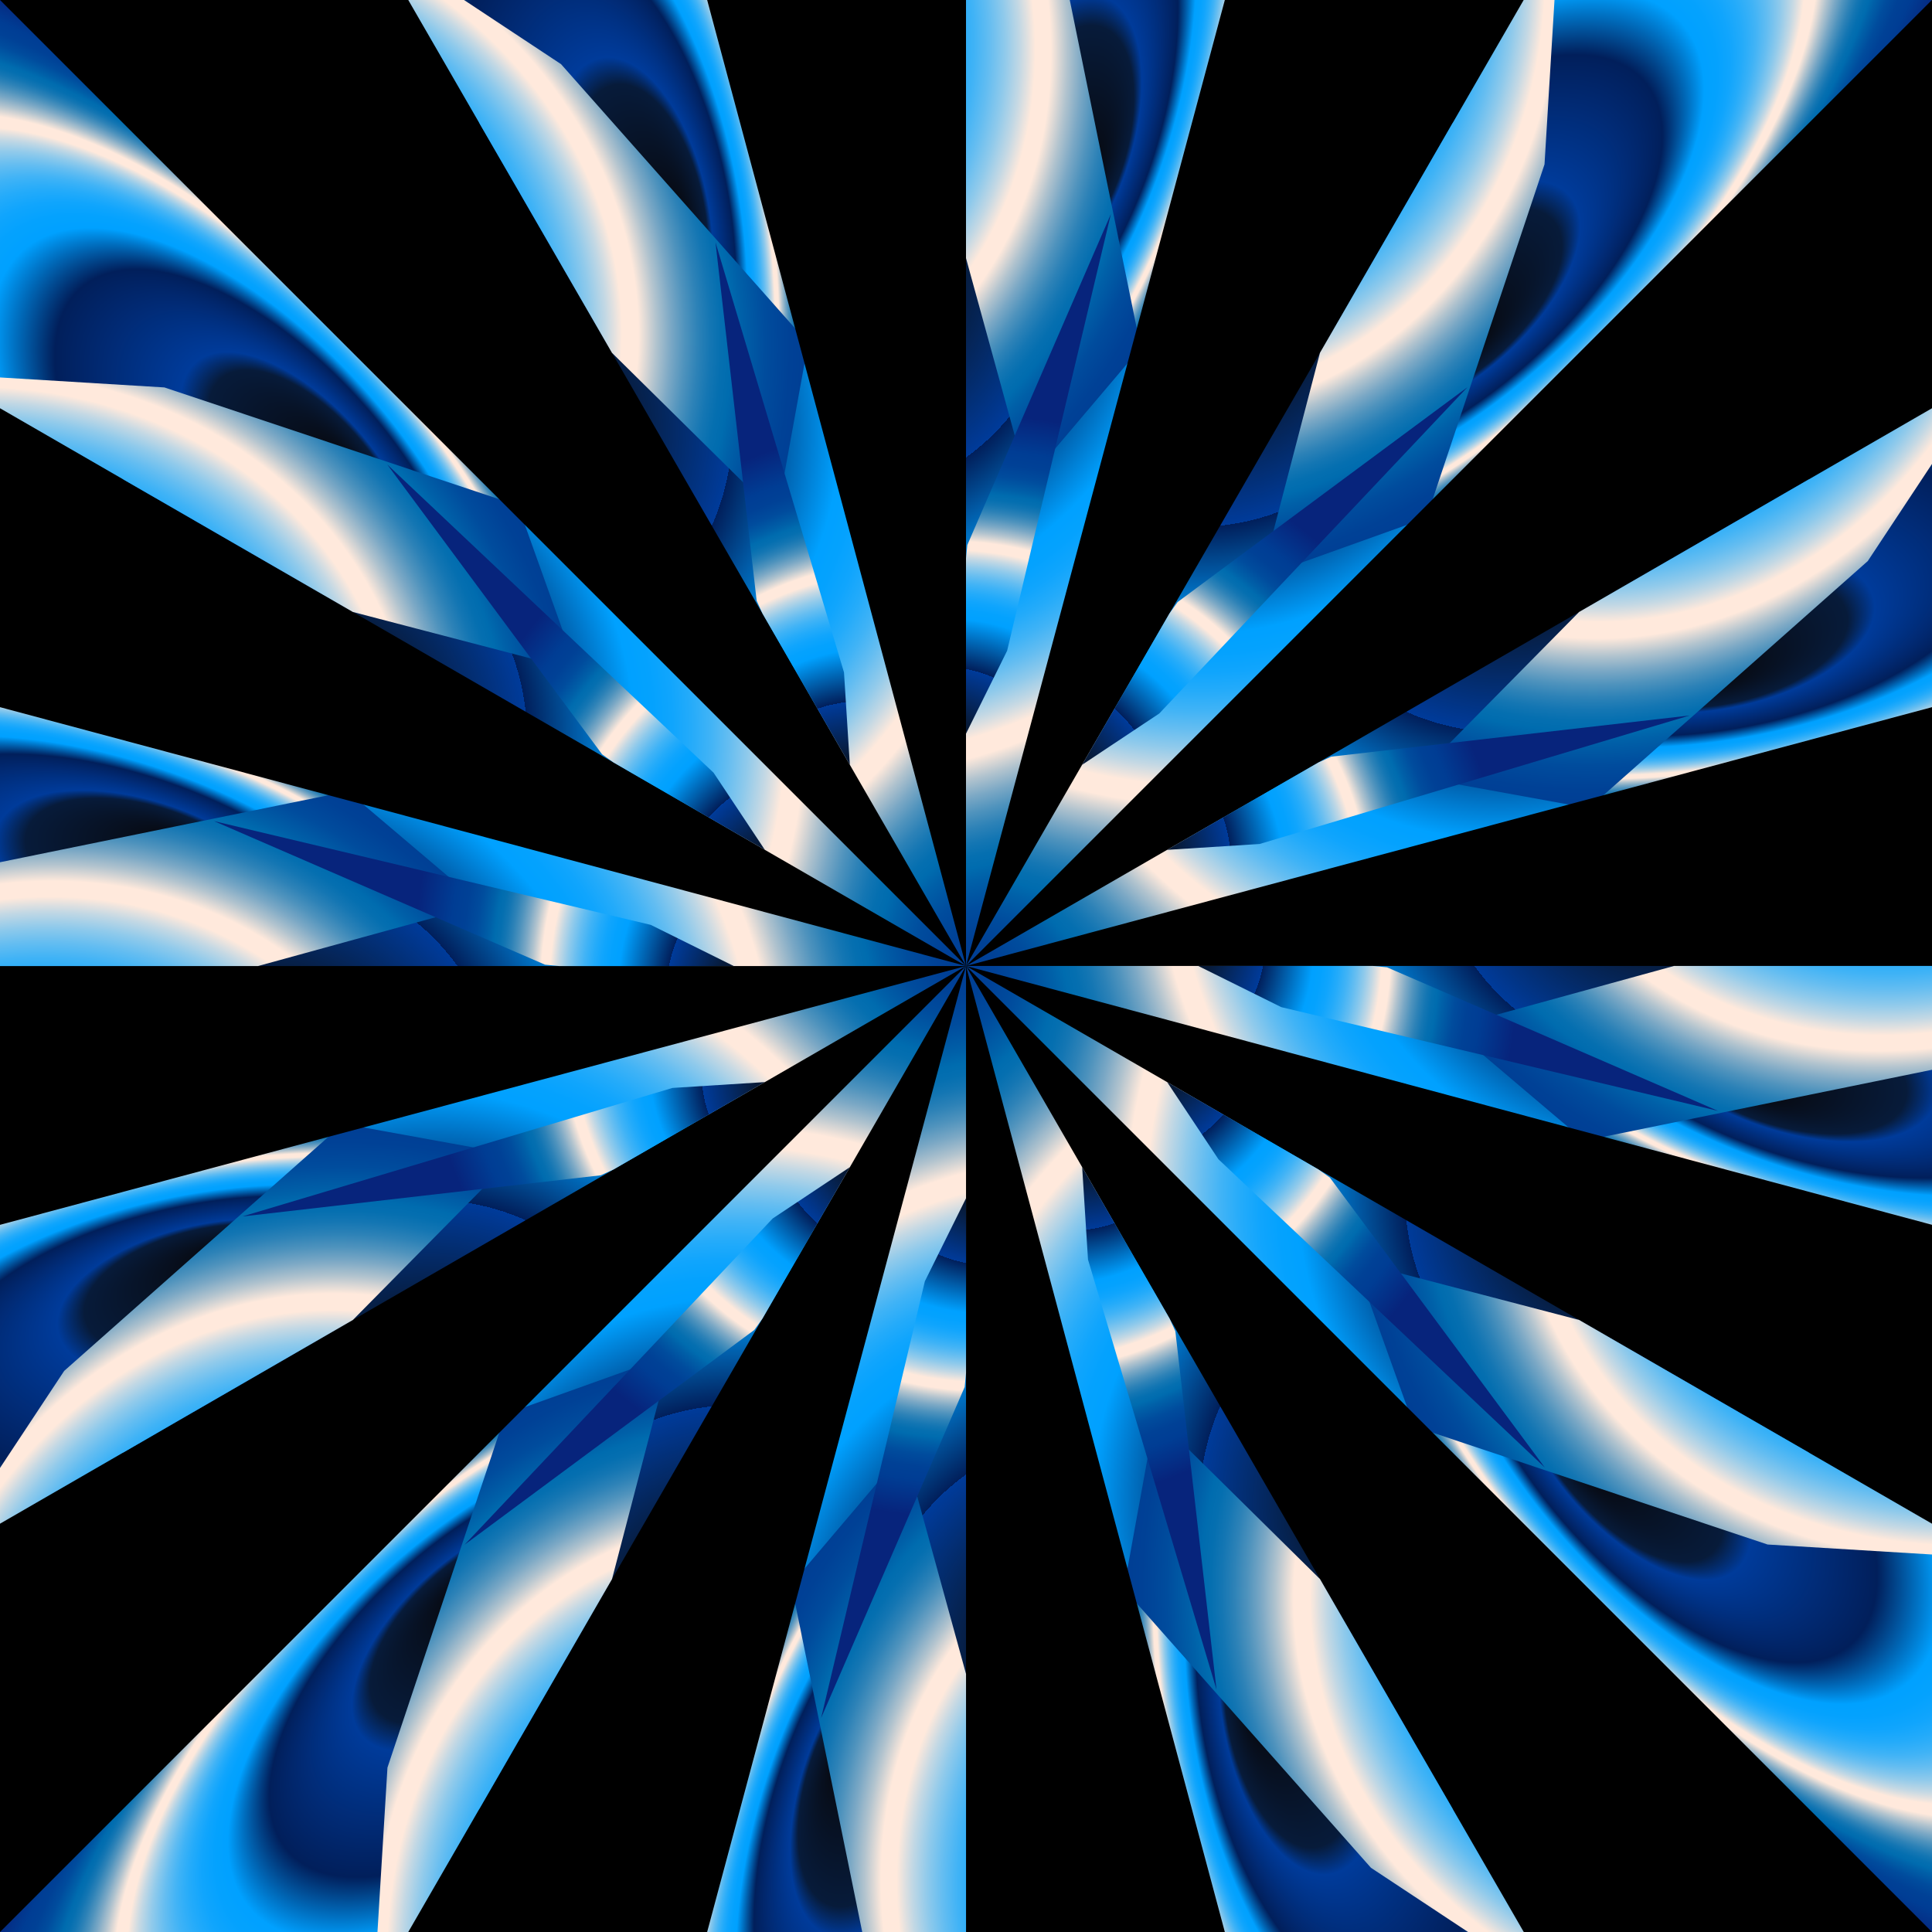
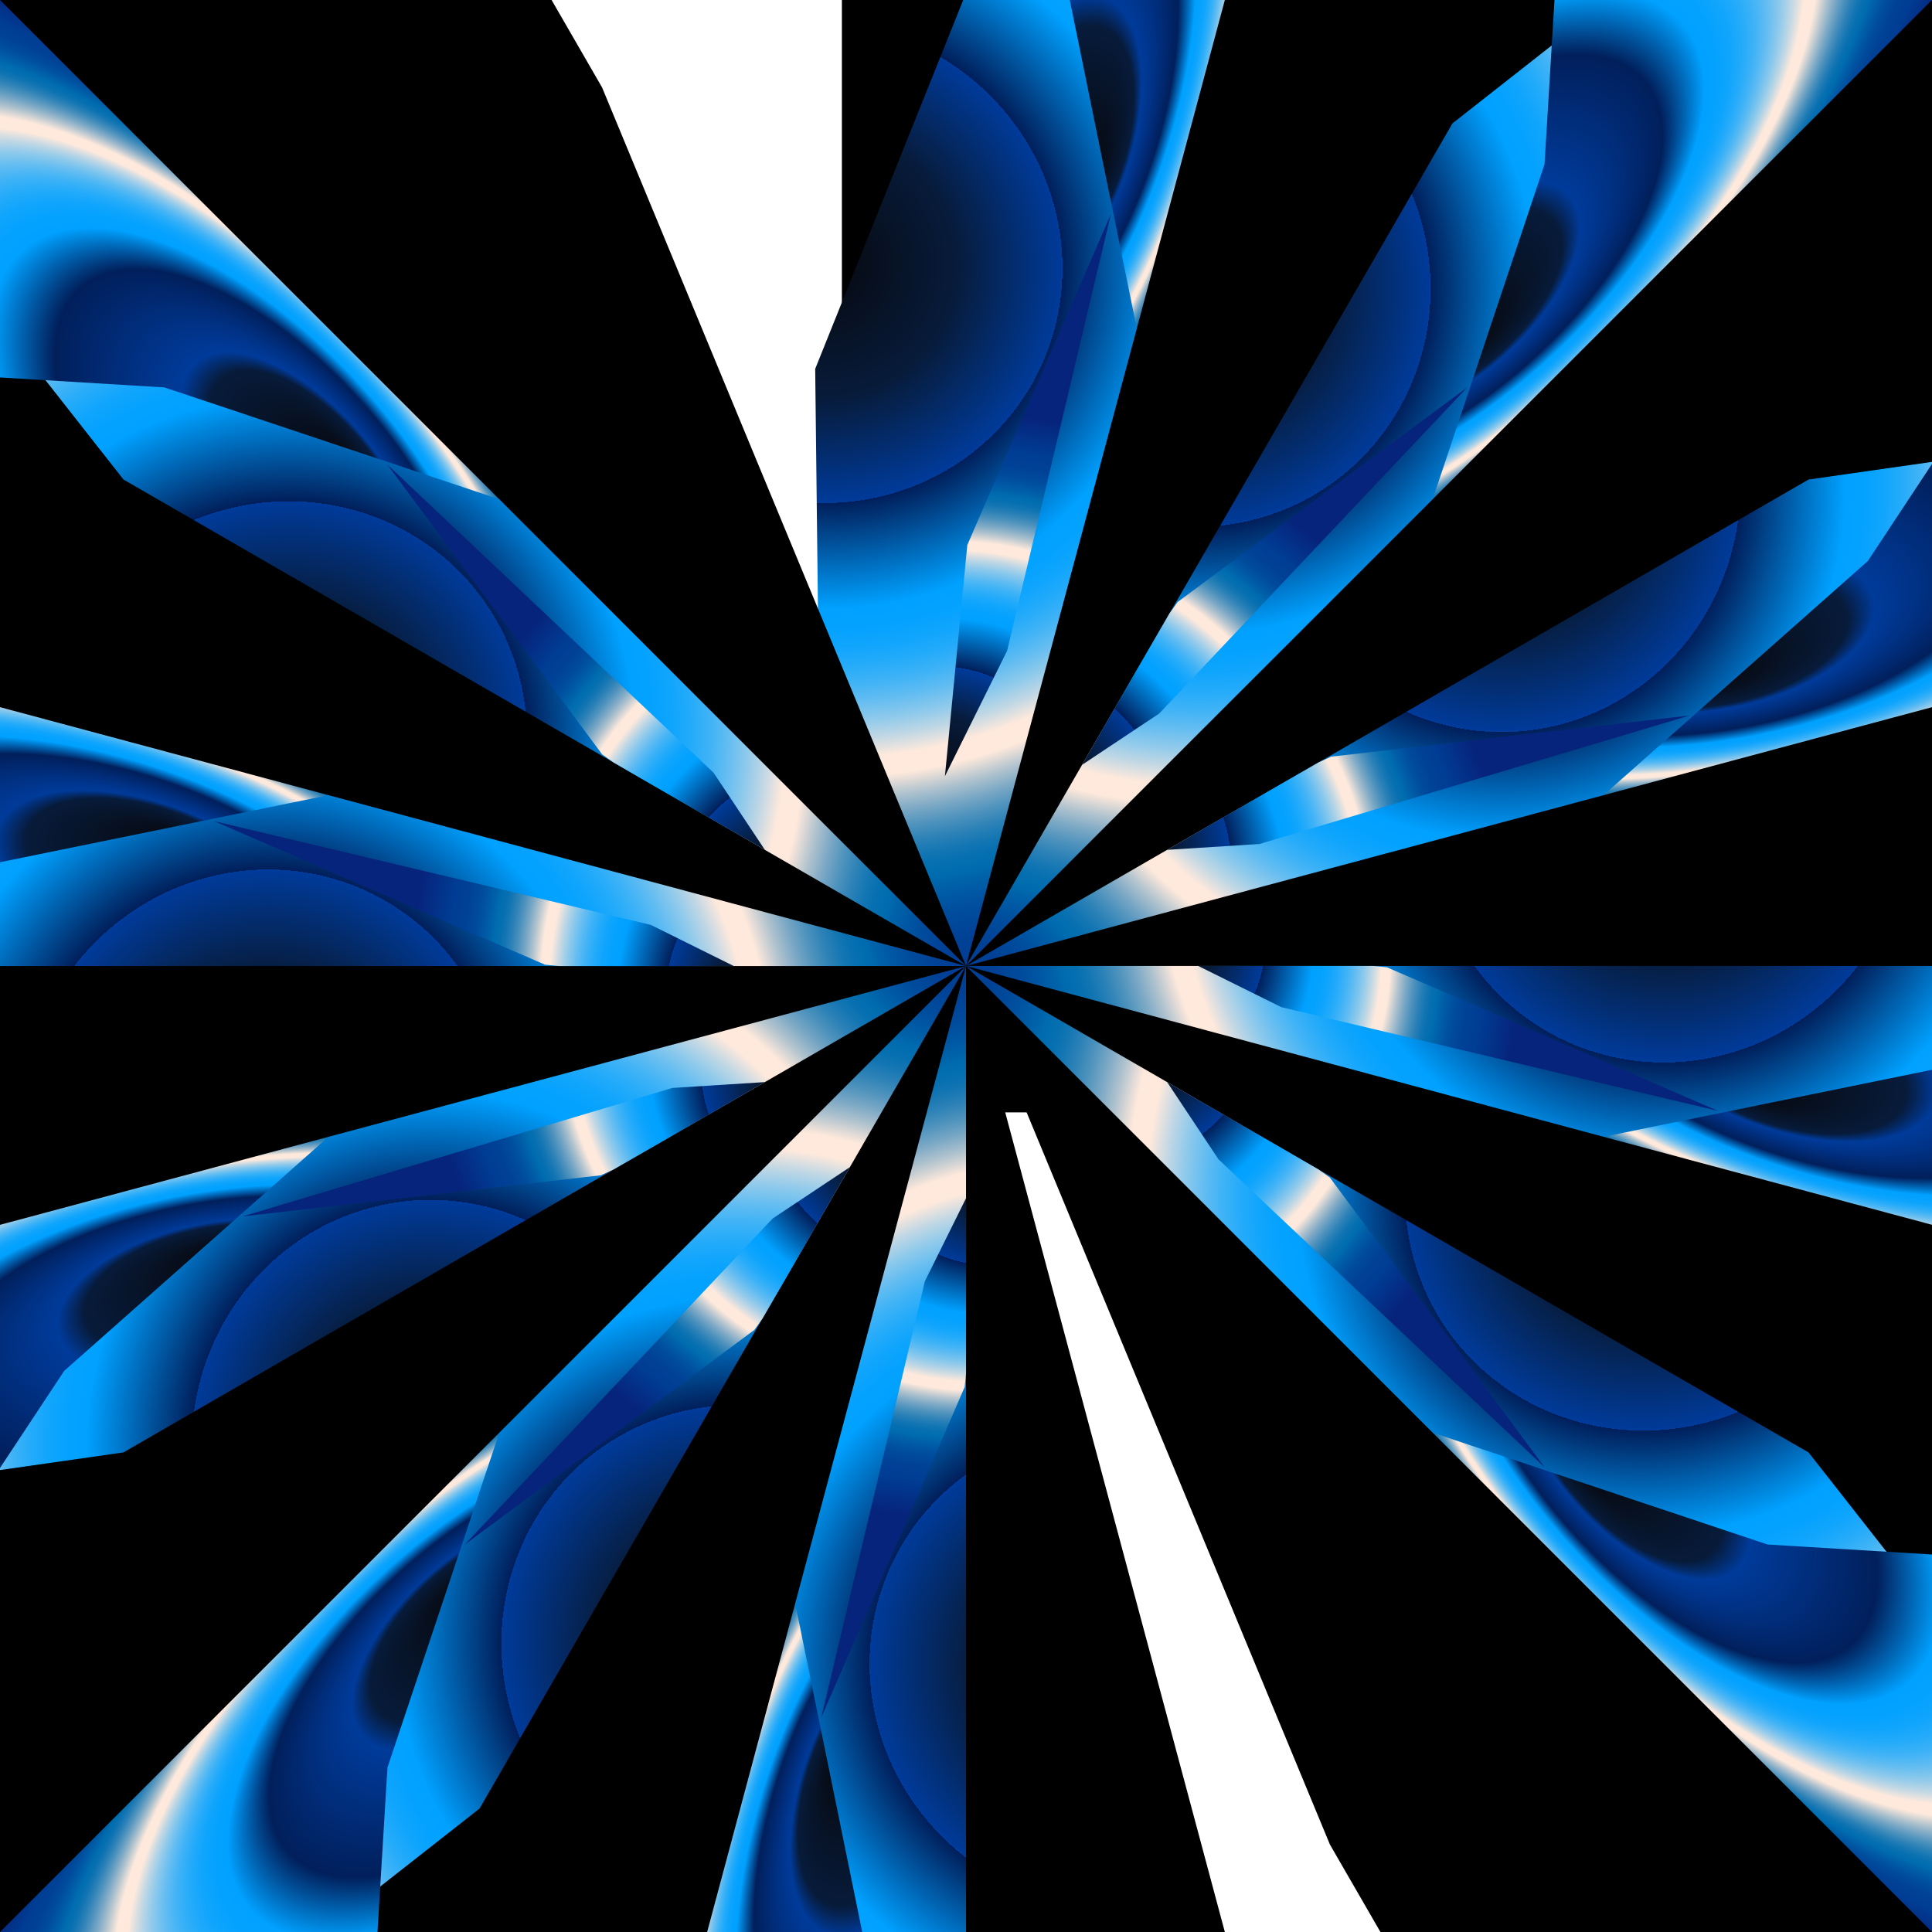
<svg xmlns="http://www.w3.org/2000/svg" xmlns:xlink="http://www.w3.org/1999/xlink" version="1.1" viewBox="0 0 3300 3300">
  <defs>
    <linearGradient id="b" x1="1082.4" x2="1259.9" y1="863.74" y2="863.74" gradientTransform="matrix(.203 -.979 -.979 -.203 1509.4 1619.7)" gradientUnits="userSpaceOnUse">
      <stop stop-color="#07080D" offset="0" />
      <stop stop-color="#071B3A" offset=".17" />
      <stop stop-color="#003B9A" offset=".204" />
      <stop stop-color="#011F5B" offset=".358" />
      <stop stop-color="#00A1FF" offset=".436" />
      <stop stop-color="#04A2FE" offset=".46" />
      <stop stop-color="#10A5FD" offset=".484" />
      <stop stop-color="#24ABFA" offset=".507" />
      <stop stop-color="#40B3F6" offset=".531" />
      <stop stop-color="#64BDF1" offset=".554" />
      <stop stop-color="#90CAEB" offset=".578" />
      <stop stop-color="#C3D8E4" offset=".601" />
      <stop stop-color="#FEE9DC" offset=".624" />
      <stop stop-color="#FFE9DC" offset=".624" />
      <stop stop-color="#FFE9DC" offset=".648" />
      <stop stop-color="#F0E2D9" offset=".653" />
      <stop stop-color="#B1C3CE" offset=".674" />
      <stop stop-color="#7BA8C5" offset=".695" />
      <stop stop-color="#4F93BD" offset=".715" />
      <stop stop-color="#2D82B7" offset=".734" />
      <stop stop-color="#1476B3" offset=".752" />
      <stop stop-color="#056FB0" offset=".768" />
      <stop stop-color="#006CAF" offset=".782" />
      <stop stop-color="#0060A8" offset=".798" />
      <stop stop-color="#004C9D" offset=".832" />
      <stop stop-color="#004196" offset=".867" />
      <stop stop-color="#003D94" offset=".903" />
      <stop stop-color="#07247C" offset="1" />
    </linearGradient>
    <linearGradient id="c" x1="1082.4" x2="1259.9" y1="863.74" y2="863.74" gradientTransform="matrix(.203 -.979 -.979 -.203 1509.4 1619.7)" gradientUnits="userSpaceOnUse">
      <stop stop-color="#07080D" offset="0" />
      <stop stop-color="#071B3A" offset=".17" />
      <stop stop-color="#003B9A" offset=".303" />
      <stop stop-color="#011F5B" offset=".125" />
      <stop stop-color="#00A1FF" offset=".436" />
      <stop stop-color="#04A2FE" offset=".46" />
      <stop stop-color="#10A5FD" offset=".484" />
      <stop stop-color="#24ABFA" offset=".507" />
      <stop stop-color="#40B3F6" offset=".531" />
      <stop stop-color="#64BDF1" offset=".554" />
      <stop stop-color="#90CAEB" offset=".578" />
      <stop stop-color="#C3D8E4" offset=".601" />
      <stop stop-color="#FEE9DC" offset=".624" />
      <stop stop-color="#FFE9DC" offset=".624" />
      <stop stop-color="#FFE9DC" offset=".648" />
      <stop stop-color="#F0E2D9" offset=".653" />
      <stop stop-color="#B1C3CE" offset=".674" />
      <stop stop-color="#7BA8C5" offset=".695" />
      <stop stop-color="#4F93BD" offset=".715" />
      <stop stop-color="#2D82B7" offset=".734" />
      <stop stop-color="#1476B3" offset=".752" />
      <stop stop-color="#056FB0" offset=".768" />
      <stop stop-color="#006CAF" offset=".782" />
      <stop stop-color="#0060A8" offset=".798" />
      <stop stop-color="#004C9D" offset=".832" />
      <stop stop-color="#004196" offset=".867" />
      <stop stop-color="#003D94" offset=".903" />
      <stop stop-color="#07247C" offset="1" />
    </linearGradient>
    <clipPath id="ae">
-       <path d="m1650-850-647.05 85.185 647.05 2414.8z" color="#000000" color-rendering="auto" fill="#fff" image-rendering="auto" shape-rendering="auto" solid-color="#000000" style="isolation:auto;mix-blend-mode:normal" />
-     </clipPath>
+       </clipPath>
    <clipPath id="ad">
      <path d="m1650-850 302.52 202.14 584.42 156.6 523.98 302.52 427.83 427.83 302.52 523.98 156.6 584.42 1.2e-11 605.04-156.6 584.42-302.52 523.98-427.83 427.83-523.98 302.52-584.42 156.6-605.04 1.3e-11 -584.42-156.6-523.98-302.52-427.83-427.83-302.52-523.98-156.6-584.42-1e-11 -605.04 156.6-584.42 302.52-523.98 427.83-427.83 523.98-302.52 239.89-273.55z" color="#000000" color-rendering="auto" fill="#fff" image-rendering="auto" shape-rendering="auto" solid-color="#000000" style="isolation:auto;mix-blend-mode:normal" />
    </clipPath>
    <clipPath id="ac">
      <path d="m1650-850-647.05 85.185 647.05 2414.8 302.52-2297.9z" color="#000000" color-rendering="auto" fill="#fff" image-rendering="auto" shape-rendering="auto" solid-color="#000000" style="isolation:auto;mix-blend-mode:normal" />
    </clipPath>
    <clipPath id="ab">
      <path d="m1003-764.81 647.05-85.185 1.2e-11 2500-886.94-2141.3z" color="#000000" color-rendering="auto" fill="#fff" image-rendering="auto" shape-rendering="auto" solid-color="#000000" style="isolation:auto;mix-blend-mode:normal" />
    </clipPath>
    <clipPath id="aa">
      <path d="m1650-850-647.05 85.185 647.05 2414.8 302.52-2297.9z" color="#000000" color-rendering="auto" fill="#fff" image-rendering="auto" shape-rendering="auto" solid-color="#000000" style="isolation:auto;mix-blend-mode:normal" />
    </clipPath>
    <clipPath id="z">
      <path d="m1003-764.81 647.05-85.185 1e-12 2500-886.94-2141.3z" color="#000000" color-rendering="auto" fill="#fff" image-rendering="auto" shape-rendering="auto" solid-color="#000000" style="isolation:auto;mix-blend-mode:normal" />
    </clipPath>
    <clipPath id="y">
      <path d="m1650-850-647.05 85.185 647.05 2414.8 302.52-2297.9z" color="#000000" color-rendering="auto" fill="#fff" image-rendering="auto" shape-rendering="auto" solid-color="#000000" style="isolation:auto;mix-blend-mode:normal" />
    </clipPath>
    <clipPath id="x">
      <path d="m1003-764.81 647.05-85.185v2500l-886.94-2141.3z" color="#000000" color-rendering="auto" fill="#fff" image-rendering="auto" shape-rendering="auto" solid-color="#000000" style="isolation:auto;mix-blend-mode:normal" />
    </clipPath>
    <clipPath id="w">
      <path d="m1650-850-647.05 85.185 647.05 2414.8 302.52-2297.9z" color="#000000" color-rendering="auto" fill="#fff" image-rendering="auto" shape-rendering="auto" solid-color="#000000" style="isolation:auto;mix-blend-mode:normal" />
    </clipPath>
    <clipPath id="v">
      <path d="m1003-764.81 647.05-85.185v2500l-886.94-2141.3z" color="#000000" color-rendering="auto" fill="#fff" image-rendering="auto" shape-rendering="auto" solid-color="#000000" style="isolation:auto;mix-blend-mode:normal" />
    </clipPath>
    <clipPath id="u">
      <path d="m1650-850-647.05 85.185 647.05 2414.8 302.52-2297.9z" color="#000000" color-rendering="auto" fill="#fff" image-rendering="auto" shape-rendering="auto" solid-color="#000000" style="isolation:auto;mix-blend-mode:normal" />
    </clipPath>
    <clipPath id="t">
-       <path d="m1003-764.81 647.05-85.185 9e-13 2500-886.94-2141.3z" color="#000000" color-rendering="auto" fill="#fff" image-rendering="auto" shape-rendering="auto" solid-color="#000000" style="isolation:auto;mix-blend-mode:normal" />
-     </clipPath>
+       </clipPath>
    <clipPath id="s">
      <path d="m1650-850-647.05 85.185 647.05 2414.8 302.52-2297.9z" color="#000000" color-rendering="auto" fill="#fff" image-rendering="auto" shape-rendering="auto" solid-color="#000000" style="isolation:auto;mix-blend-mode:normal" />
    </clipPath>
    <clipPath id="r">
      <path d="m1003-764.81 647.05-85.185-1e-12 2500-886.94-2141.3z" color="#000000" color-rendering="auto" fill="#fff" image-rendering="auto" shape-rendering="auto" solid-color="#000000" style="isolation:auto;mix-blend-mode:normal" />
    </clipPath>
    <clipPath id="q">
      <path d="m1650-850-647.05 85.185 647.05 2414.8 302.52-2297.9z" color="#000000" color-rendering="auto" fill="#fff" image-rendering="auto" shape-rendering="auto" solid-color="#000000" style="isolation:auto;mix-blend-mode:normal" />
    </clipPath>
    <clipPath id="p">
      <path d="m1003-764.81 647.05-85.185 2e-12 2500-886.94-2141.3z" color="#000000" color-rendering="auto" fill="#fff" image-rendering="auto" shape-rendering="auto" solid-color="#000000" style="isolation:auto;mix-blend-mode:normal" />
    </clipPath>
    <clipPath id="o">
      <path d="m1650-850-647.05 85.185 647.05 2414.8 302.52-2297.9z" color="#000000" color-rendering="auto" fill="#fff" image-rendering="auto" shape-rendering="auto" solid-color="#000000" style="isolation:auto;mix-blend-mode:normal" />
    </clipPath>
    <clipPath id="n">
      <path d="m1003-764.81 647.05-85.185 9e-13 2500-886.94-2141.3z" color="#000000" color-rendering="auto" fill="#fff" image-rendering="auto" shape-rendering="auto" solid-color="#000000" style="isolation:auto;mix-blend-mode:normal" />
    </clipPath>
    <clipPath id="m">
      <path d="m1650-850-647.05 85.185 647.05 2414.8 302.52-2297.9z" color="#000000" color-rendering="auto" fill="#fff" image-rendering="auto" shape-rendering="auto" solid-color="#000000" style="isolation:auto;mix-blend-mode:normal" />
    </clipPath>
    <clipPath id="l">
      <path d="m1003-764.81 647.05-85.185v2500l-886.94-2141.3z" color="#000000" color-rendering="auto" fill="#fff" image-rendering="auto" shape-rendering="auto" solid-color="#000000" style="isolation:auto;mix-blend-mode:normal" />
    </clipPath>
    <clipPath id="k">
      <path d="m1650-850-647.05 85.185 647.05 2414.8 302.52-2297.9z" color="#000000" color-rendering="auto" fill="#fff" image-rendering="auto" shape-rendering="auto" solid-color="#000000" style="isolation:auto;mix-blend-mode:normal" />
    </clipPath>
    <clipPath id="j">
      <path d="m1003-764.81 647.05-85.185 9e-13 2500-886.94-2141.3z" color="#000000" color-rendering="auto" fill="#fff" image-rendering="auto" shape-rendering="auto" solid-color="#000000" style="isolation:auto;mix-blend-mode:normal" />
    </clipPath>
    <clipPath id="i">
      <path d="m1650-850-647.05 85.185 647.05 2414.8 302.52-2297.9z" color="#000000" color-rendering="auto" fill="#fff" image-rendering="auto" shape-rendering="auto" solid-color="#000000" style="isolation:auto;mix-blend-mode:normal" />
    </clipPath>
    <clipPath id="h">
-       <path d="m1003-764.81 647.05-85.185v2500l-886.94-2141.3z" color="#000000" color-rendering="auto" fill="#fff" image-rendering="auto" shape-rendering="auto" solid-color="#000000" style="isolation:auto;mix-blend-mode:normal" />
-     </clipPath>
+       </clipPath>
    <radialGradient id="g" cx="731.04" cy="16.212" r="612.11" fx="1117.8" fy="86.503" gradientTransform="matrix(.995 .334 -.68 2.03 -25.326 -80.748)" gradientUnits="userSpaceOnUse" xlink:href="#b" />
    <radialGradient id="f" cx="857.23" cy="434.88" r="64.129" gradientTransform="matrix(13.158 -10.024 11.363 14.916 -15989 2269.1)" gradientUnits="userSpaceOnUse" xlink:href="#b" />
    <radialGradient id="e" cx="846.35" cy="315.22" r="71.105" fx="864.2" fy="308.06" gradientTransform="matrix(2.093 -.769 .927 .961 -1236.9 740.58)" gradientUnits="userSpaceOnUse" xlink:href="#c" />
    <radialGradient id="d" cx="889.49" cy="266.94" r="71.105" gradientTransform="matrix(1.657 -1.776 2.957 1.052 -1437.2 1576.1)" gradientUnits="userSpaceOnUse" xlink:href="#c" />
  </defs>
  <g transform="translate(0 2247.6)">
    <use transform="matrix(-1 0 0 1 3300 -2247.6)" width="100%" height="100%" clip-path="url(#ad)" xlink:href="#a" />
    <use transform="matrix(.866 .5 -.5 .866 1046.1 -2851.6)" width="100%" height="100%" clip-path="url(#ac)" xlink:href="#a" />
    <use transform="matrix(-.866 -.5 -.5 .866 3903.9 -1201.6)" width="100%" height="100%" clip-path="url(#ab)" xlink:href="#a" />
    <use transform="matrix(.5 .866 -.866 .5 2253.9 -2851.6)" width="100%" height="100%" clip-path="url(#aa)" xlink:href="#a" />
    <use transform="matrix(-.5 -.866 -.866 .5 3903.9 6.304)" width="100%" height="100%" clip-path="url(#z)" xlink:href="#a" />
    <use transform="matrix(1.3677e-16 1 -1 1.3677e-16 3300 -2247.6)" width="100%" height="100%" clip-path="url(#y)" xlink:href="#a" />
    <use transform="matrix(-1.5165e-16 -1 -1 1.5165e-16 3300 1052.4)" width="100%" height="100%" clip-path="url(#x)" xlink:href="#a" />
    <use transform="matrix(-.5 .866 -.866 -.5 3903.9 -1201.6)" width="100%" height="100%" clip-path="url(#w)" xlink:href="#a" />
    <use transform="matrix(.5 -.866 -.866 -.5 2253.9 1656.3)" width="100%" height="100%" clip-path="url(#v)" xlink:href="#a" />
    <use transform="matrix(-.866 .5 -.5 -.866 3903.9 6.304)" width="100%" height="100%" clip-path="url(#u)" xlink:href="#a" />
    <use transform="matrix(.866 -.5 -.5 -.866 1046.1 1656.3)" width="100%" height="100%" clip-path="url(#t)" xlink:href="#a" />
    <use transform="matrix(-1 2.3291e-16 -2.3291e-16 -1 3300 1052.4)" width="100%" height="100%" clip-path="url(#s)" xlink:href="#a" />
    <use transform="matrix(1 -1.2246e-16 -1.2246e-16 -1 -1.2824e-10 1052.4)" width="100%" height="100%" clip-path="url(#r)" xlink:href="#a" />
    <use transform="matrix(-.866 -.5 .5 -.866 2253.9 1656.3)" width="100%" height="100%" clip-path="url(#q)" xlink:href="#a" />
    <use transform="matrix(.866 .5 .5 -.866 -603.94 6.304)" width="100%" height="100%" clip-path="url(#p)" xlink:href="#a" />
    <use transform="matrix(-.5 -.866 .866 -.5 1046.1 1656.3)" width="100%" height="100%" clip-path="url(#o)" xlink:href="#a" />
    <use transform="matrix(.5 .866 .866 -.5 -603.94 -1201.6)" width="100%" height="100%" clip-path="url(#n)" xlink:href="#a" />
    <use transform="matrix(-2.5923e-16 -1 1 -2.5923e-16 -2.7285e-11 1052.4)" width="100%" height="100%" clip-path="url(#m)" xlink:href="#a" />
    <use transform="matrix(2.7411e-16 1 1 -2.7411e-16 2.3192e-11 -2247.6)" width="100%" height="100%" clip-path="url(#l)" xlink:href="#a" />
    <use transform="matrix(.5 -.866 .866 .5 -603.94 6.304)" width="100%" height="100%" clip-path="url(#k)" xlink:href="#a" />
    <use transform="matrix(-.5 .866 .866 .5 1046.1 -2851.6)" width="100%" height="100%" clip-path="url(#j)" xlink:href="#a" />
    <use transform="matrix(.866 -.5 .5 .866 -603.94 -1201.6)" width="100%" height="100%" clip-path="url(#i)" xlink:href="#a" />
    <use transform="matrix(-.866 .5 .5 .866 2253.9 -2851.6)" width="100%" height="100%" clip-path="url(#h)" xlink:href="#a" />
  </g>
  <g>
    <g clip-path="url(#ae)">
      <g id="a" transform="matrix(-1 -5.1253e-14 -5.1253e-14 1 3335.5 9.868e-11)" clip-path="none">
        <path d="m1473.5-1100h1e3v3e3h-1e3z" color="#000000" color-rendering="auto" image-rendering="auto" shape-rendering="auto" solid-color="#000000" style="isolation:auto;mix-blend-mode:normal" />
        <path transform="matrix(5.704 0 0 9.239 -3277.9 -2112.6)" d="m827.4 425.55-2.398-128.69 72.963-112.26 63.364 184.26z" fill="url(#d)" />
-         <path transform="translate(875.95 -164.32)" d="m914.35 986.57-602.27-2191.5 1745.5 843.76z" fill="url(#f)" />
        <path transform="translate(875.95 -164.32)" d="m1113.6 785.63-132.88-651.15-668.59-1339.4 1224.2 562.61z" fill="url(#g)" />
        <path transform="matrix(5.704 0 0 9.239 -3277.9 -2112.6)" d="m863.85 372.16 6.707-42.74 42.989-61.191-31.066 80.735z" fill="url(#e)" />
      </g>
    </g>
  </g>
</svg>